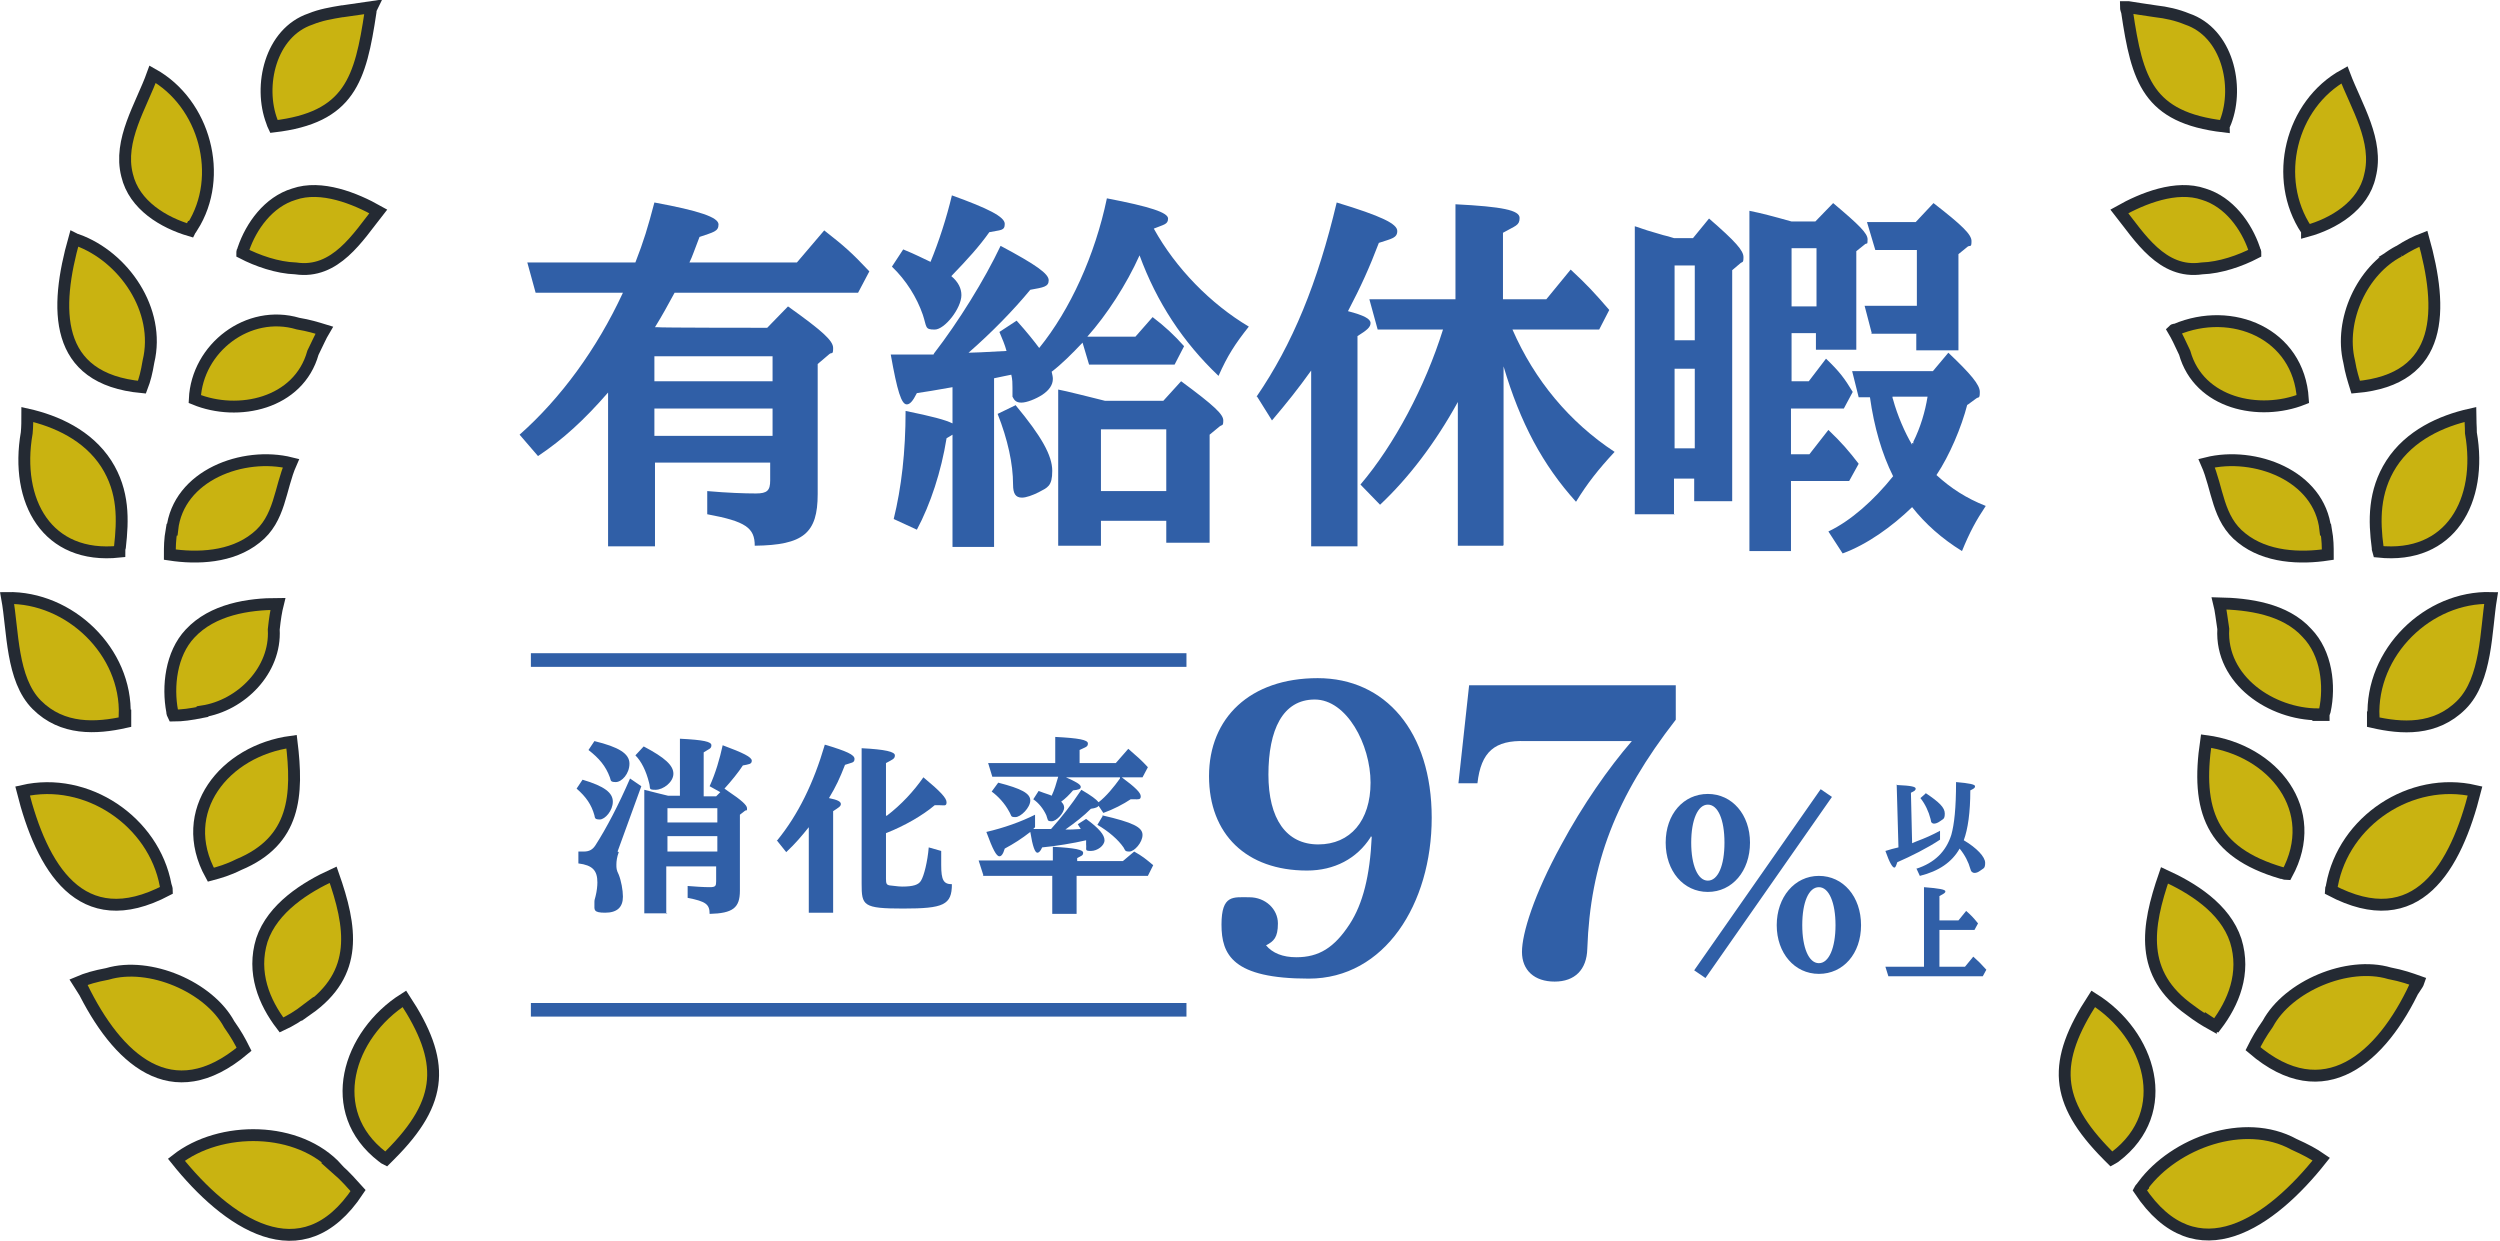
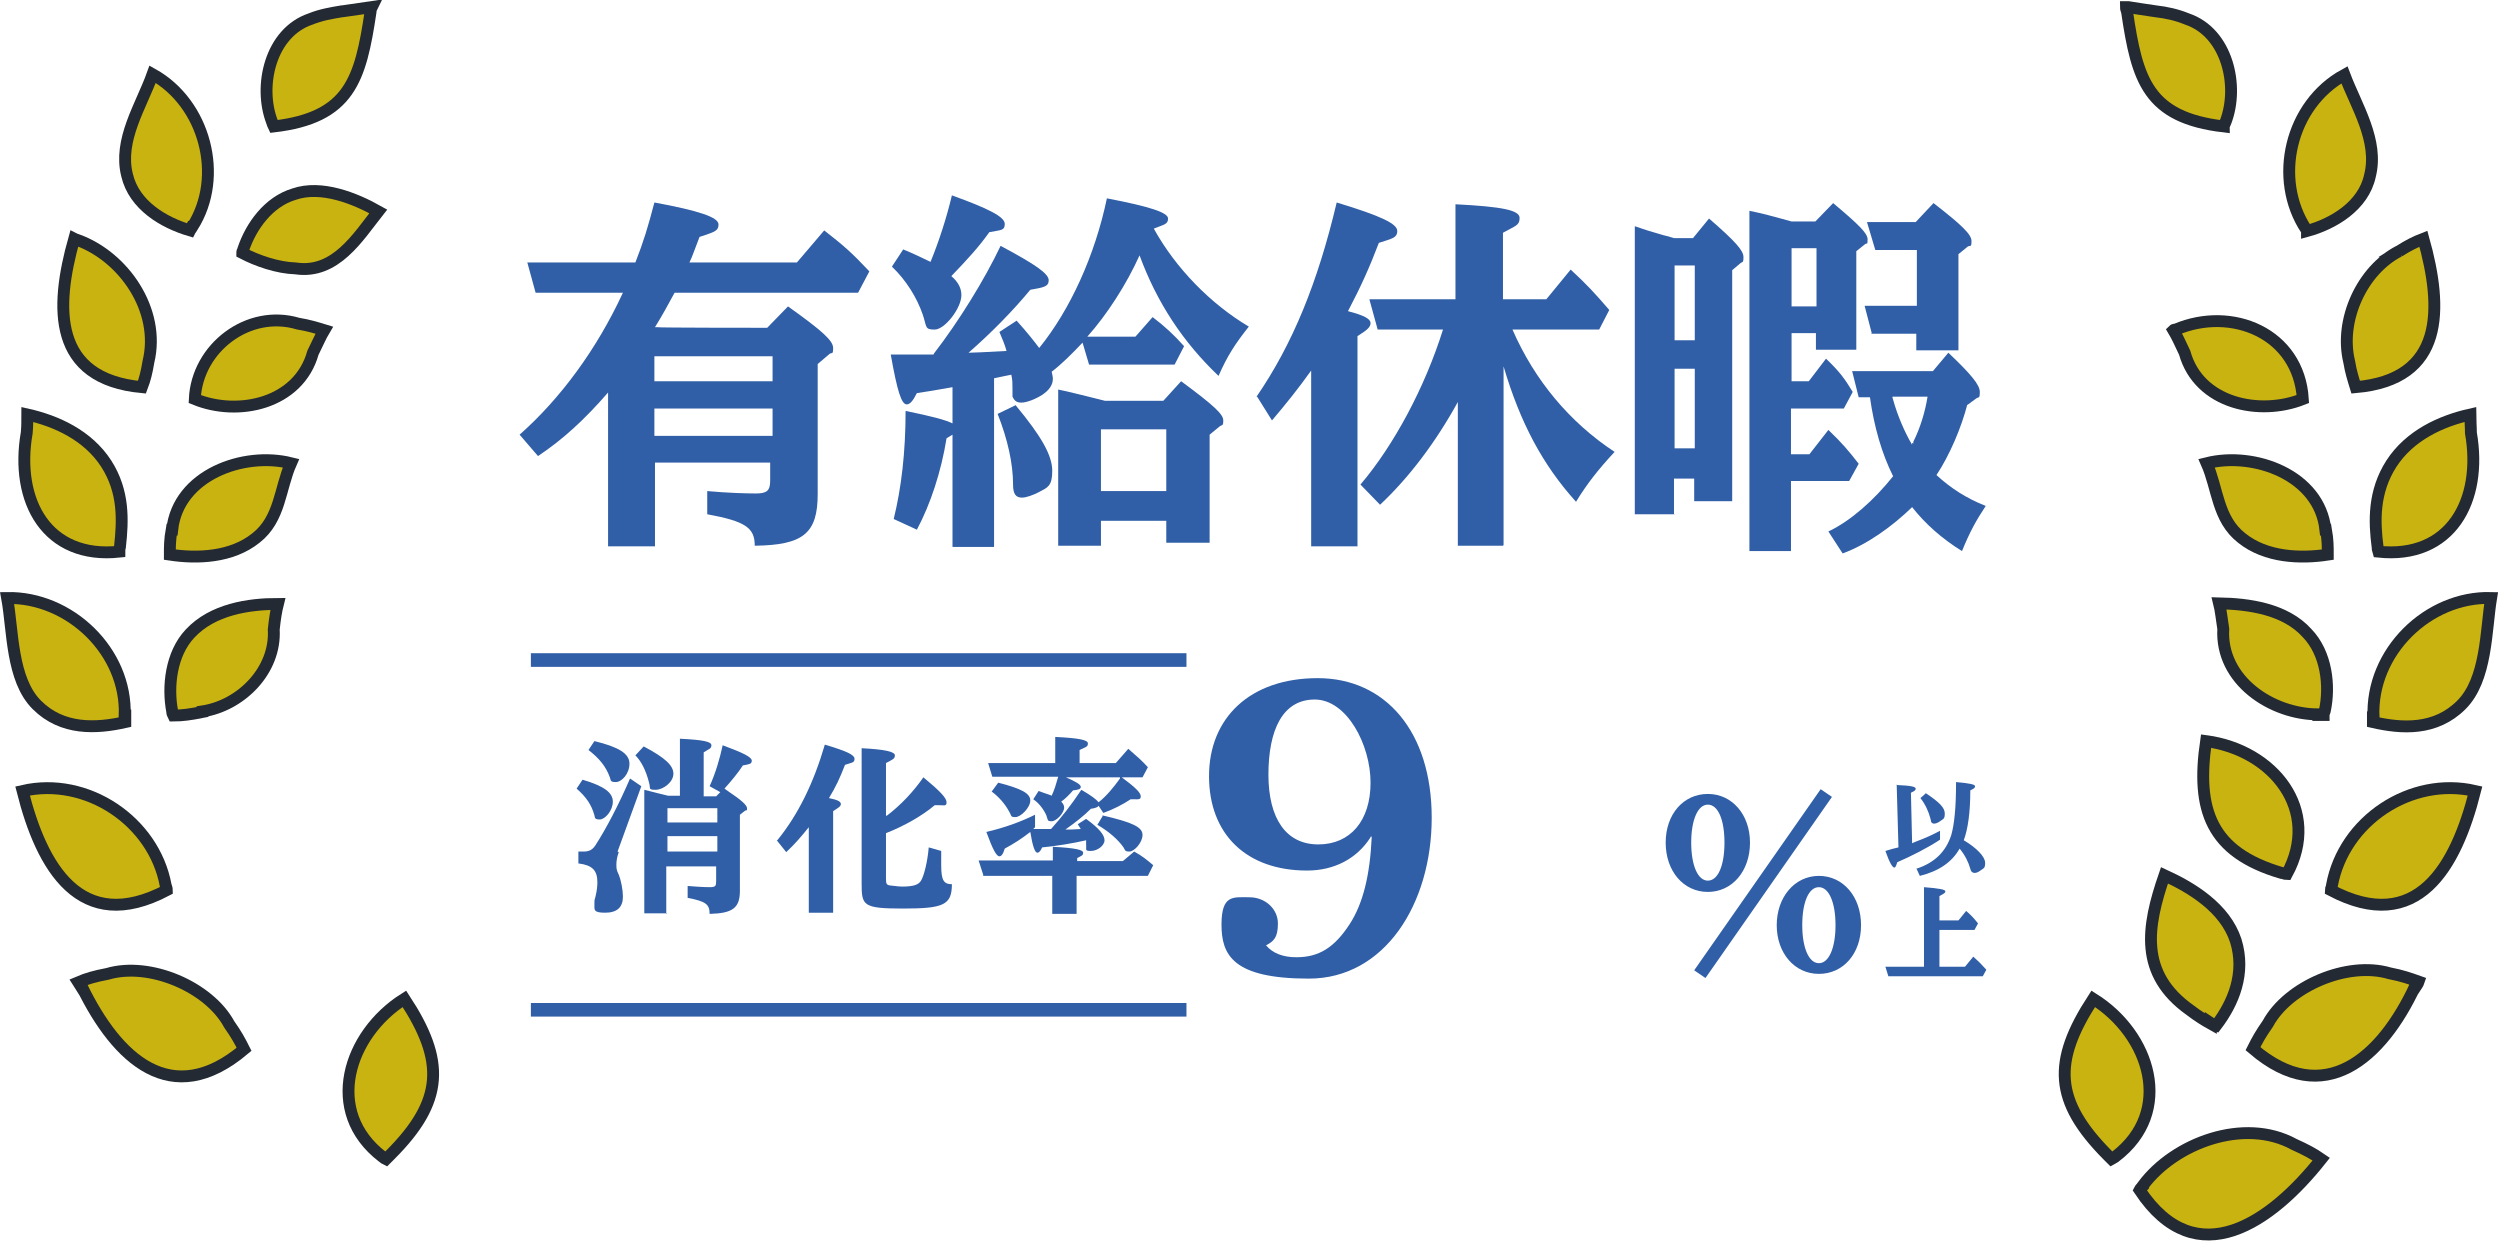
<svg xmlns="http://www.w3.org/2000/svg" id="_レイヤー_1" data-name="レイヤー_1" version="1.1" viewBox="0 0 421 209">
  <defs>
    <style>
      .st0 {
        fill: none;
      }

      .st1 {
        fill: #c9b311;
        stroke: #242a33;
        stroke-width: 2px;
      }

      .st2 {
        fill: #305fa7;
      }

      .st3 {
        clip-path: url(#clippath);
      }
    </style>
    <clipPath id="clippath">
      <rect class="st0" x="81.6" y="31.8" width="258.7" height="139.4" />
    </clipPath>
  </defs>
  <g>
    <path class="st1" d="M388.5,38.7c0,0,0,.1,0,.2,4.4-1.2,9.5-4.2,10.6-9.3h0c1.5-5.9-2.3-11.7-4.3-17-9.1,5-12.1,17.5-6.4,26.1Z" />
    <path class="st1" d="M404,42.3c-6.2,3.2-10.1,11.6-8.4,18.6h0c.3,1.8.7,3,1.1,4.3,15-1.3,14.7-13.2,11.4-25-1.3.5-2.5,1.1-4.1,2.1Z" />
    <path class="st1" d="M400.4,92.1c0,.3,0,.5.1.8,12.2,1.3,17.6-8.6,15.6-20h0c0-1.1-.1-2.1-.1-3.1-4.9,1.1-10.2,3.5-13.3,8.3h0c-3,4.7-2.9,9.6-2.3,14.1Z" />
    <path class="st1" d="M399.6,120.8c0,.3,0,.6,0,.8,4.8,1.1,10.5,1.5,14.9-2.9h0c4.3-4.3,4.1-12.5,5-18-10.6-.3-20.3,9.1-19.8,20.1ZM399.6,122.3h0Z" />
    <path class="st1" d="M392.7,149.1c0,.3-.2.6-.2.8,14.6,7.7,21.1-4,24.3-16.7-10.8-2.5-22.1,5-24.1,15.9h0Z" />
    <path class="st1" d="M406.8,166.2c.2-.3.4-.6.5-.9-1.4-.5-2.8-1-4.9-1.4-7.1-2.1-17.1,2.2-20.5,8.5h0c-1.2,1.7-1.8,2.8-2.5,4.2,12,10.3,21.7,1.5,27.3-10.5h0Z" />
    <path class="st1" d="M360.9,199.7c-.3.3-.5.5-.6.7,9.6,14.5,22.3,5.3,30.6-5.2-1.3-.9-2.6-1.6-4.6-2.5-8.4-4.6-20.1-.2-25.4,6.9Z" />
-     <path class="st1" d="M379.6,41.9c-1.3-3.8-4.2-7.9-8.5-9.2h0c-4.6-1.6-10.3.7-14.2,2.9,3.4,4.3,7.2,10.6,13.9,9.6h0c3.1-.1,6.5-1.3,9-2.6,0-.2,0-.3-.2-.5Z" />
    <path class="st1" d="M366.4,55.5c-.1,0-.3,0-.4.1.6,1,1.1,2.1,1.9,3.8h0c2.4,8.6,12.6,10.7,19.9,7.8-.7-11.1-12-15.7-21.4-11.7Z" />
    <path class="st1" d="M391.6,89.2c-1-9.2-12-13.2-20-11.2,1.9,4.3,1.8,9.4,5.9,12.6h0c4.1,3.3,9.9,3.5,14.5,2.8,0-1.3,0-2.5-.3-4.2Z" />
    <path class="st1" d="M390.4,120.4c.4,0,.7,0,.9,0,0-.2.1-.4.2-.7h0c.9-4.2.3-9.7-3-13.1h0c-3.7-4.1-9.9-4.9-14.8-5,.3,1.2.4,2.4.7,4.3h0c-.5,8.7,8.2,14.4,16,14.4Z" />
    <path class="st1" d="M384.2,147c.3,0,.6.2.9.2,5.9-10.8-2.3-20.9-13.6-22.4-1.7,11.6.8,18.7,12.7,22.2Z" />
    <path class="st1" d="M372.3,172.3c.3.2.6.3.9.4,2.9-3.8,5-8.8,3.3-14.3h0c-1.8-5.5-7.4-8.9-12-11-3,8.7-4.3,16.6,4.3,22.7h0c1.3,1,2.6,1.8,3.5,2.3Z" />
    <path class="st1" d="M354.9,194.5c.3.3.5.5.7.7.2-.1.4-.3.6-.4h0c10-7.6,5.9-20.6-3.7-26.6-6.9,10.6-6.6,17.2,2.4,26.3h0Z" />
    <path class="st1" d="M358.3,1.2c0,0-.2,0-.3,0,0,.2.1.5.2.8h0c1.7,11.5,3.5,17.8,16.3,19.3,0-.2.2-.5.3-.8h0c2.3-6,.3-15-6.5-17.3h0c-1.7-.7-3.5-1.1-5.3-1.3h0c-1.9-.3-3.5-.5-4.6-.7ZM375.2,21.4h0Z" />
  </g>
  <g>
    <path class="st1" d="M32.4,38.2c5.4-8.5,2.1-20.8-6.7-25.7-1.9,5.3-5.8,11.1-4.3,17h0c1.2,5.1,6.2,8,10.6,9.3.1-.2.2-.4.3-.6Z" />
    <path class="st1" d="M13,40.4c-.2,0-.3-.1-.5-.2-3.3,11.7-3.6,23.6,11.4,25,.5-1.3.8-2.5,1.1-4.3h0c2.1-8.7-4.2-17.7-12-20.5Z" />
    <path class="st1" d="M20.2,92.1c.5-4.5.7-9.3-2.3-14h0c-3.1-4.8-8.4-7.2-13.3-8.3,0,1,0,2.1-.1,3.1h0c-2,11.5,3.4,21.3,15.6,20,0-.2,0-.5.1-.8Z" />
    <path class="st1" d="M21,120.5c.4-10.8-9.3-20-19.8-19.8,1,5.5.7,13.7,5,18h0c4.3,4.3,10,4,14.9,2.9,0-.3,0-.7,0-1.1ZM21,122.3h0Z" />
    <path class="st1" d="M27.9,149.1h0c-2-10.8-13.3-18.4-24.1-15.9,3.2,12.7,9.7,24.4,24.3,16.7,0-.2-.1-.5-.2-.8Z" />
    <path class="st1" d="M13.8,166.2h0c5.9,12.1,15.1,20.8,27.3,10.5-.7-1.4-1.3-2.5-2.5-4.2h0c-3.4-6.3-13.4-10.6-20.5-8.5-2.1.4-3.5.8-4.9,1.4.2.3.3.6.5.9Z" />
-     <path class="st1" d="M56.8,196.8c-6.5-7.2-19.7-7.3-27.1-1.5,8.4,10.5,21.1,19.6,30.6,5.2-1.1-1.2-2-2.3-3.6-3.7Z" />
    <path class="st1" d="M41,41.9c1.3-3.8,4.2-7.9,8.5-9.2h0c4.6-1.6,10.3.7,14.2,2.9-3.4,4.3-7.2,10.6-13.9,9.6h0c-3.1-.1-6.5-1.3-9-2.6,0-.2,0-.3.2-.5Z" />
    <path class="st1" d="M50.2,54.5c-8.4-2.5-17,4.1-17.4,12.7,7.3,3,17.5.8,19.9-7.8h0c.8-1.6,1.3-2.8,1.9-3.8-1.3-.4-2.6-.8-4.4-1.1Z" />
    <path class="st1" d="M29,89.2c1-9.2,12-13.2,20-11.2-1.9,4.3-1.8,9.4-5.9,12.6h0c-4.1,3.3-9.9,3.5-14.5,2.8,0-1.3,0-2.5.3-4.2Z" />
    <path class="st1" d="M34.1,119.8c6.5-1,12.4-6.9,12-13.8h0c.2-1.9.4-3.1.7-4.3-4.9,0-11,.9-14.8,5h0c-3.2,3.4-3.8,8.9-3,13.1h0c0,.3.1.5.2.7,1.5,0,2.9-.2,4.9-.6Z" />
-     <path class="st1" d="M40.2,145.6c9.6-4,10-11.7,8.9-20.7-11.3,1.5-19.5,11.7-13.6,22.4,1.5-.4,2.9-.8,4.7-1.7Z" />
-     <path class="st1" d="M51.8,170h0c8.7-6.1,7.4-13.9,4.3-22.7-4.6,2.1-10.2,5.6-12,11h0c-1.7,5.5.4,10.5,3.3,14.3,1.5-.7,2.7-1.4,4.4-2.7Z" />
    <path class="st1" d="M65.7,194.5h0c9.1-9.1,9.3-15.8,2.4-26.3-9.5,6-13.6,19-3.7,26.6h0c.2.2.4.3.6.4.2-.2.4-.4.7-.7Z" />
    <path class="st1" d="M57.6,1.9h0s0,0,0,0c-1.8.3-3.6.6-5.3,1.3h0c-6.8,2.3-8.8,11.3-6.5,17.3h0c.1.3.2.6.3.8,12.8-1.5,14.6-7.9,16.3-19.3h0c0-.3.1-.6.2-.8-1.3.2-2.8.4-4.9.7ZM45.4,21.4h0Z" />
  </g>
  <g class="st3">
    <g>
      <path class="st2" d="M110.3,77.9v14.1h-7.9v-25.9c-4,4.6-7.6,7.9-11.8,10.7l-3.1-3.6c6.9-6.1,13-14.4,17.4-23.9h-14.7l-1.4-5.1h18.2c1.4-3.6,2.1-5.9,3.2-10.1,7.6,1.4,10.8,2.5,10.8,3.7s-.9,1.3-3.2,2.1c-.9,2.3-1.2,3.3-1.7,4.3h18.1l4.6-5.4c3.3,2.6,4.5,3.6,7.6,6.9l-1.9,3.6h-30.9c-1.2,2.2-2,3.7-3.3,5.8h.4c0,.1,18.5.1,18.5.1l3.5-3.6c5.9,4.2,7.6,5.8,7.6,7s-.2.7-.6,1l-2,1.7v21.9c0,6.6-2.4,8.6-10.6,8.7,0-3-1.5-4.1-8-5.3v-3.9c3.4.3,6.3.4,8.2.4s2.4-.5,2.4-2.2v-3h-19.9ZM130.1,60h-19.9v4.2h19.9v-4.2ZM130.1,68.8h-19.9v4.6h19.9v-4.6Z" />
      <path class="st2" d="M157.3,59.5c4.1-5.3,8.5-12.4,11.2-18.1,6,3.2,8.1,4.7,8.1,5.8s-.9,1.2-3.1,1.6c-2.8,3.4-6.5,7.2-10.4,10.6.7,0,2.8-.1,6.4-.3-.3-1.1-.7-2-1.2-3.2l2.9-1.9c1.8,2,2.9,3.4,3.8,4.6,5.2-6.4,9.4-15.6,11.4-25.2,7.3,1.4,10.3,2.4,10.3,3.4s-.7,1-2.4,1.7c3.7,6.7,9.6,12.7,16,16.5-2.3,2.9-3.6,4.9-5.1,8.3-6-5.7-10.4-12.4-13.3-20.3-2.2,4.9-5.5,10-8.8,13.7h8.1l2.9-3.3c2.1,1.6,3.6,3,5.3,4.9l-1.6,3.1h-14.4l-1.1-3.7c-1.8,1.9-3.5,3.6-5.2,4.9.1.5.2.8.2,1.2,0,1-.6,1.9-1.8,2.7-1.1.7-2.6,1.3-3.5,1.3s-1.2-.4-1.5-1c0-.2,0-.7,0-1.5,0-.7,0-1.4-.2-2.2-.9.2-1.1.2-2.9.6v28.4h-7v-18.9c-.3.2-.5.3-1,.6-.9,5.6-2.7,11.1-5,15.4l-3.9-1.8c1.3-5.3,2-11.3,2-18.2,4.4.9,6.7,1.5,7.9,2.1v-6.1c-3.5.6-3.9.7-6,1-.7,1.4-1.2,1.9-1.7,1.9-.9,0-1.6-2.2-2.7-8.4h7.2c0,0,0,0,0,0ZM152.1,42c2.2.9,3.3,1.5,4.6,2.1,1.4-3.4,2.7-7.4,3.6-11.2,6.1,2.2,8.9,3.6,8.9,4.8s-.7,1-2.6,1.4c-1.7,2.4-3.6,4.5-6.4,7.4,1.2,1,1.7,2.1,1.7,3.2,0,2.2-2.8,5.8-4.5,5.8s-1.3-.4-2-2.5c-1-2.9-2.8-5.8-5.2-8.1l1.9-2.9h0ZM171,68.2c4.4,5.3,6.2,8.5,6.2,11.1s-.8,2.8-2.3,3.6c-1,.5-2.1.9-2.8.9-1.1,0-1.5-.7-1.5-2.2,0-3.5-.9-7.6-2.6-11.9l3.1-1.5ZM185.4,91.9h-7.2v-26.3l1.4.3c2.2.5,2.4.6,4.9,1.2l1.6.4h9.8l3-3.3c5.7,4.2,7.1,5.6,7.1,6.6s-.2.7-.6,1l-1.7,1.4v18.2h-7.3v-3.7h-11v4.1h0ZM196.4,82.7v-10.4h-11v10.4h11Z" />
      <path class="st2" d="M211.6,66.8c6.1-8.9,10.3-19.2,13.5-32.7,7.6,2.3,10.2,3.6,10.2,4.8s-1,1.3-3.1,2c-1.6,4.2-3,7.3-5.2,11.5,2.7.7,3.8,1.3,3.8,2s-.6,1.2-2.2,2.2v35.4h-7.8v-29.6c-2.3,3.2-3.9,5.2-6.6,8.4l-2.5-4h0ZM253.1,91.9h-7.6v-24.2c-3.8,6.9-8.3,12.8-13.1,17.3l-3.3-3.4c5.7-6.7,10.9-16.5,13.9-26.1h-11l-1.4-5.1h14.5v-16c7.9.4,10.8,1,10.8,2.3s-.7,1.3-2.8,2.5v11.2h7.3l4.1-5c2.7,2.5,4,3.9,6.5,6.8l-1.7,3.3h-14.6c3.7,8.5,9.6,15.6,17.2,20.6-2.7,2.9-4.6,5.3-6.5,8.4-5.6-6.2-9.4-13.3-12.2-22.8v30.1h0Z" />
      <path class="st2" d="M282,86.6h-6.7v-48.5c.4.1.9.3,1.2.4l.9.3,2.7.8.8.2,1,.3h3.2l2.7-3.3c4.5,3.9,5.8,5.4,5.8,6.5s-.2.7-.6,1.1l-1.3,1.1v38.9h-6.4v-3.8h-3.4v6.1ZM285.4,57.3v-12.6h-3.4v12.6h3.4ZM282,75.5h3.4v-13.4h-3.4v13.4ZM301.7,56.1v8.1h2.9l2.9-3.8c2.3,2.2,3.1,3.3,4.5,5.6l-1.5,2.8h-8.9v7.7h3.1l3.2-4.1c2.3,2.2,3.4,3.5,5.1,5.7l-1.6,2.9h-9.8v11.8h-7v-57.3c2,.4,3.9.9,7.1,1.8h4l3-3.1c4.4,3.7,5.8,5.1,5.8,6.1s-.1.6-.4.8l-1.5,1.2v16.6h-6.8v-2.8h-4.2,0ZM305.9,41.8h-4.2v9.8h4.2v-9.8ZM331.3,68.1c-1,3.9-3,8.6-5.2,11.9,2.4,2.2,5,3.9,8.3,5.2-1.6,2.4-2.7,4.4-4,7.6-3.4-2.1-6.2-4.6-8.4-7.4-3.4,3.3-7.6,6.3-11.7,7.8l-2.4-3.7c3.8-1.8,7.7-5.3,10.9-9.3-1.9-3.8-3.2-8.3-3.9-13.3h-1.9l-1.1-4.4h13.6l2.6-3.1c3.8,3.6,5.3,5.4,5.3,6.6s-.2.8-.6,1.1l-1.5,1.1h0ZM315.2,56.1l-1.2-4.6h8.8v-9.4h-7l-1.4-4.7h8.2l3-3.2c4.9,3.8,6.4,5.3,6.4,6.4s-.2.7-.6.9l-1.6,1.3v16.2h-7.1v-2.8h-7.6ZM322.2,74.7v-.3c1.2-2.4,2-5.1,2.4-7.6h-5.9v.2c0,0,.1.3.1.3.7,2.6,2,5.6,3.2,7.6v-.3h.1Z" />
      <path class="st2" d="M98.1,131.3c3.7,1.1,5.1,2.2,5.1,3.7s-1.3,3-2.2,3-.8-.3-.9-.7c-.5-1.8-1.4-3.1-3-4.5l1-1.5h0ZM104.2,143.5c-.3.8-.4,1.5-.4,2.1s0,.9.4,1.7c.4,1,.7,2.6.7,3.7,0,1.8-1,2.7-3,2.7s-1.8-.5-1.8-1.4,0-.6.2-1.4c.2-.8.3-1.7.3-2.3,0-2-.8-2.9-3.2-3.2v-2c.3,0,.7,0,.9,0,.9,0,1.5-.3,2-1.1,1.8-2.8,3.9-6.8,5.8-11.2l1.9,1.3-4,11h0ZM100.1,124.8c4.1,1,5.9,2.1,5.9,3.8s-1.3,3.1-2.3,3.1-.8-.3-1-.8c-.7-1.9-1.8-3.2-3.6-4.6l1-1.5h0ZM108.4,125.7c3.6,1.9,5,3.2,5,4.6s-1.7,2.7-3,2.7-.8-.2-1.1-1.2c-.5-2-1.3-3.6-2.3-4.6l1.3-1.4ZM112.4,153.8h-3.9v-20.8c2.3.6,2.4.6,4,1h2v-9.6c4,.2,5.3.5,5.3,1.1s-.4.6-1.3,1.2v7.4h2.1l.7-.7-1.8-1c1-2.2,1.7-4.6,2.2-6.9,3.5,1.3,4.9,2,4.9,2.6s-.5.6-1.5.8c-.7,1.1-2,2.7-3.1,3.9l.7.5c2.1,1.4,3.1,2.3,3.1,2.8s0,.3-.3.4l-.9.7v12.8c0,2.9-1.2,3.8-5.1,3.9,0-1.6-.6-2.1-3.7-2.7v-2c1.2.1,2.7.2,3.7.2s1.1-.2,1.1-1v-2.5h-8.4v8h0ZM120.8,138.5v-2.4h-8.4v2.4h8.4ZM120.8,143.4v-2.6h-8.4v2.6h8.4Z" />
      <path class="st2" d="M130.9,141.5c3.5-4.3,6.1-9.6,8-16.1,3.7,1.1,5,1.7,5,2.4s-.5.6-1.6,1c-.9,2.3-1.5,3.6-2.7,5.6,1.5.3,2,.6,2,1s-.4.6-1.3,1.2v17.1h-4.1v-14.4c-1.2,1.5-2.3,2.8-3.8,4.2l-1.6-2h0ZM149.3,137.4c2.5-1.9,4.6-4.2,6.2-6.5,2.9,2.4,3.9,3.5,3.9,4.2s-.4.5-1.1.5-.5,0-.9,0c-2,1.7-5.1,3.5-8.2,4.7v7.7c0,.8.1,1,.6,1.1.3,0,1.4.2,2.1.2,1.9,0,2.8-.3,3.2-1,.5-.8,1.1-3.2,1.3-5.6l2.1.6c0,1.5,0,1.7,0,2.4,0,2.5.4,3.2,1.8,3.2,0,3.5-1.4,4.1-8.2,4.1s-7-.5-7-4.2v-22.8c4,.2,5.6.6,5.6,1.2s-.4.7-1.5,1.3v8.8h0Z" />
      <path class="st2" d="M165.6,147.4l-.8-2.5h12.5v-2.3c3.8.2,5.1.5,5.1,1s-.3.5-1,.9v.5h7.7l1.9-1.6c1.4.8,1.9,1.2,3.2,2.3l-.9,1.8h-12v6.4h-4.1v-6.4h-11.7ZM182,139.6c-.2-.3-.3-.5-.5-.8l1.4-.9c2.2,1.6,3.1,2.7,3.1,3.6s-1.2,1.8-2.3,1.8-.7-.2-.8-1.1v-.7c-2.1.5-5.2,1-7.4,1.2-.3.7-.6.9-.8.9-.4,0-.8-1-1.2-3.5-1.4,1.1-2.8,2-4.3,2.8-.3,1-.6,1.3-.9,1.3-.5,0-1.1-1.1-2.2-4.1,3-.7,5.8-1.7,8.2-2.9v2.1c-.2.2-.2.2-.3.3h0c0,0,.3,0,.3,0h2.7c1.7-1.9,3.3-3.9,5.1-6.6,1.7,1,2.5,1.6,2.9,2.1,1.3-1,2.6-2.6,3.6-4v-.2c.1,0-9.1,0-9.1,0,1.6.7,2.5,1.2,2.5,1.6s-.4.5-1.3.6c-.7.8-1.3,1.4-2,1.9.3.3.5.6.5,1,0,.9-1.3,2.3-2.1,2.3s-.6-.2-.9-1c-.5-1.1-1.3-2.1-2.2-2.7l.9-1.4c1.3.5,1.8.6,2.2.8.5-1.1.7-1.8,1.1-3.2h-11.1l-.7-2.3h11.3v-4.4c4,.2,5.5.5,5.5,1.1s-.4.6-1.4,1.1v2.2h6.1l2.1-2.4c1.5,1.3,2.3,2,3.3,3.1l-.9,1.7h-3.5c2.3,1.7,3.2,2.6,3.2,3.2s-.4.5-1.1.5-.3,0-.6,0c-1.2.8-2.9,1.7-4.6,2.3l-.8-1.2c-.1.2-.5.4-1.3.5-1.2,1.2-2.6,2.3-4.3,3.5.8,0,1.4,0,2.7-.1h.2ZM168.1,131.8c3.9,1,5.4,1.8,5.4,3s-1.6,2.8-2.5,2.8-.6-.2-1.1-1c-.7-1.3-1.8-2.5-2.9-3.3l1.1-1.5ZM185.6,137.3c5.2,1.2,6.8,2,6.8,3.3s-1.4,2.8-2.2,2.8-.7-.2-1-.7c-.9-1.3-2.5-2.7-4.4-3.8l.9-1.5h0Z" />
      <path class="st2" d="M230.8,141c-2.3,3.6-6.1,5.6-10.7,5.6-10.2,0-16.5-6.1-16.5-15.9s6.9-16.5,18.3-16.5,19.2,9,19.2,23.5-7.9,27.1-20.7,27.1-14.7-4-14.7-9.1,2-4.6,4.7-4.6,4.8,2,4.8,4.4-.7,3-2,3.7c1.1,1.3,2.8,2,5.1,2,3.8,0,6.4-1.6,9-5.6,2.2-3.4,3.4-8.1,3.7-14.7h-.2ZM213.6,130.4c0,7.5,3,11.8,8.4,11.8s8.8-4,8.8-10.4-4-14-9.4-14-7.8,5.1-7.8,12.7h0Z" />
-       <path class="st2" d="M282.2,115.5v5.7c-10.1,13-14.4,24.2-14.9,38.6-.1,3.5-2.1,5.5-5.5,5.5s-5.5-1.9-5.5-5,2-9.6,6.6-18c3.6-6.7,8-13,11.9-17.5h-17.9c-5.2-.2-7.5,1.8-8.1,7.1h-3.2l1.8-16.5h34.8Z" />
      <path class="st2" d="M294.7,141.9c0,4.8-3,8.3-7.1,8.3s-7.1-3.5-7.1-8.3,3-8.2,7.1-8.2,7.1,3.5,7.1,8.2ZM284.8,141.9c0,3.8,1.1,6.4,2.8,6.4s2.8-2.5,2.8-6.4-1.1-6.4-2.8-6.4-2.8,2.6-2.8,6.4ZM308.5,134.2l-21.3,30.5-1.9-1.3,21.3-30.5,1.9,1.3ZM313.4,155.8c0,4.8-3,8.2-7.1,8.2s-7.1-3.5-7.1-8.2,3-8.3,7.1-8.3,7.1,3.5,7.1,8.3ZM303.5,155.8c0,3.8,1.1,6.4,2.8,6.4s2.8-2.6,2.8-6.4-1.1-6.4-2.8-6.4-2.8,2.5-2.8,6.4Z" />
      <path class="st2" d="M319.5,132.2c2.4.1,3.1.3,3.1.6s-.2.4-.8.7l.2,8.5.7-.3c1.6-.6,2.7-1.1,4-1.8v1.5c-2.1,1.4-4.9,2.8-7.2,3.8-.2.6-.3.9-.5.9-.3,0-.8-.8-1.5-2.8.6-.2,1.7-.5,2.2-.6l-.3-10.6h0ZM322.7,146.3c3.1-1,5-2.9,5.9-5.7.5-1.8.8-4.5.8-8.9,2.3.2,3.2.4,3.2.7s-.2.4-.8.7c0,3.7-.4,6.5-1.1,8.4,2.2,1.3,3.6,2.8,3.6,3.8s-.3.9-.8,1.3c-.4.3-.7.4-1,.4s-.6-.2-.7-.7c-.3-1.1-.9-2.3-1.8-3.4-1.3,2.3-3.5,3.8-6.7,4.6l-.6-1.3h0ZM324.2,133.5c2.4,1.6,3.3,2.5,3.3,3.5s-.3.9-.8,1.3c-.4.3-.8.4-1,.4s-.4-.1-.5-.3c0,0,0-.1-.1-.5-.3-1.2-.9-2.5-1.7-3.5l.9-.8h0Z" />
      <path class="st2" d="M324,149.4c2.6.2,3.6.4,3.6.7s-.3.4-1,.8v4.1h3.2l1.3-1.6c.8.7,1.2,1.1,2,2.1l-.6,1.1h-5.9v6.2h4.3l1.4-1.7c.9.8,1.3,1.2,2.2,2.2l-.6,1.1h-15.9l-.5-1.6h6.5v-13.5h0Z" />
      <path class="st2" d="M199.8,110h-110.4v2.3h110.4v-2.3Z" />
      <path class="st2" d="M199.8,168.9h-110.4v2.3h110.4v-2.3Z" />
    </g>
  </g>
</svg>